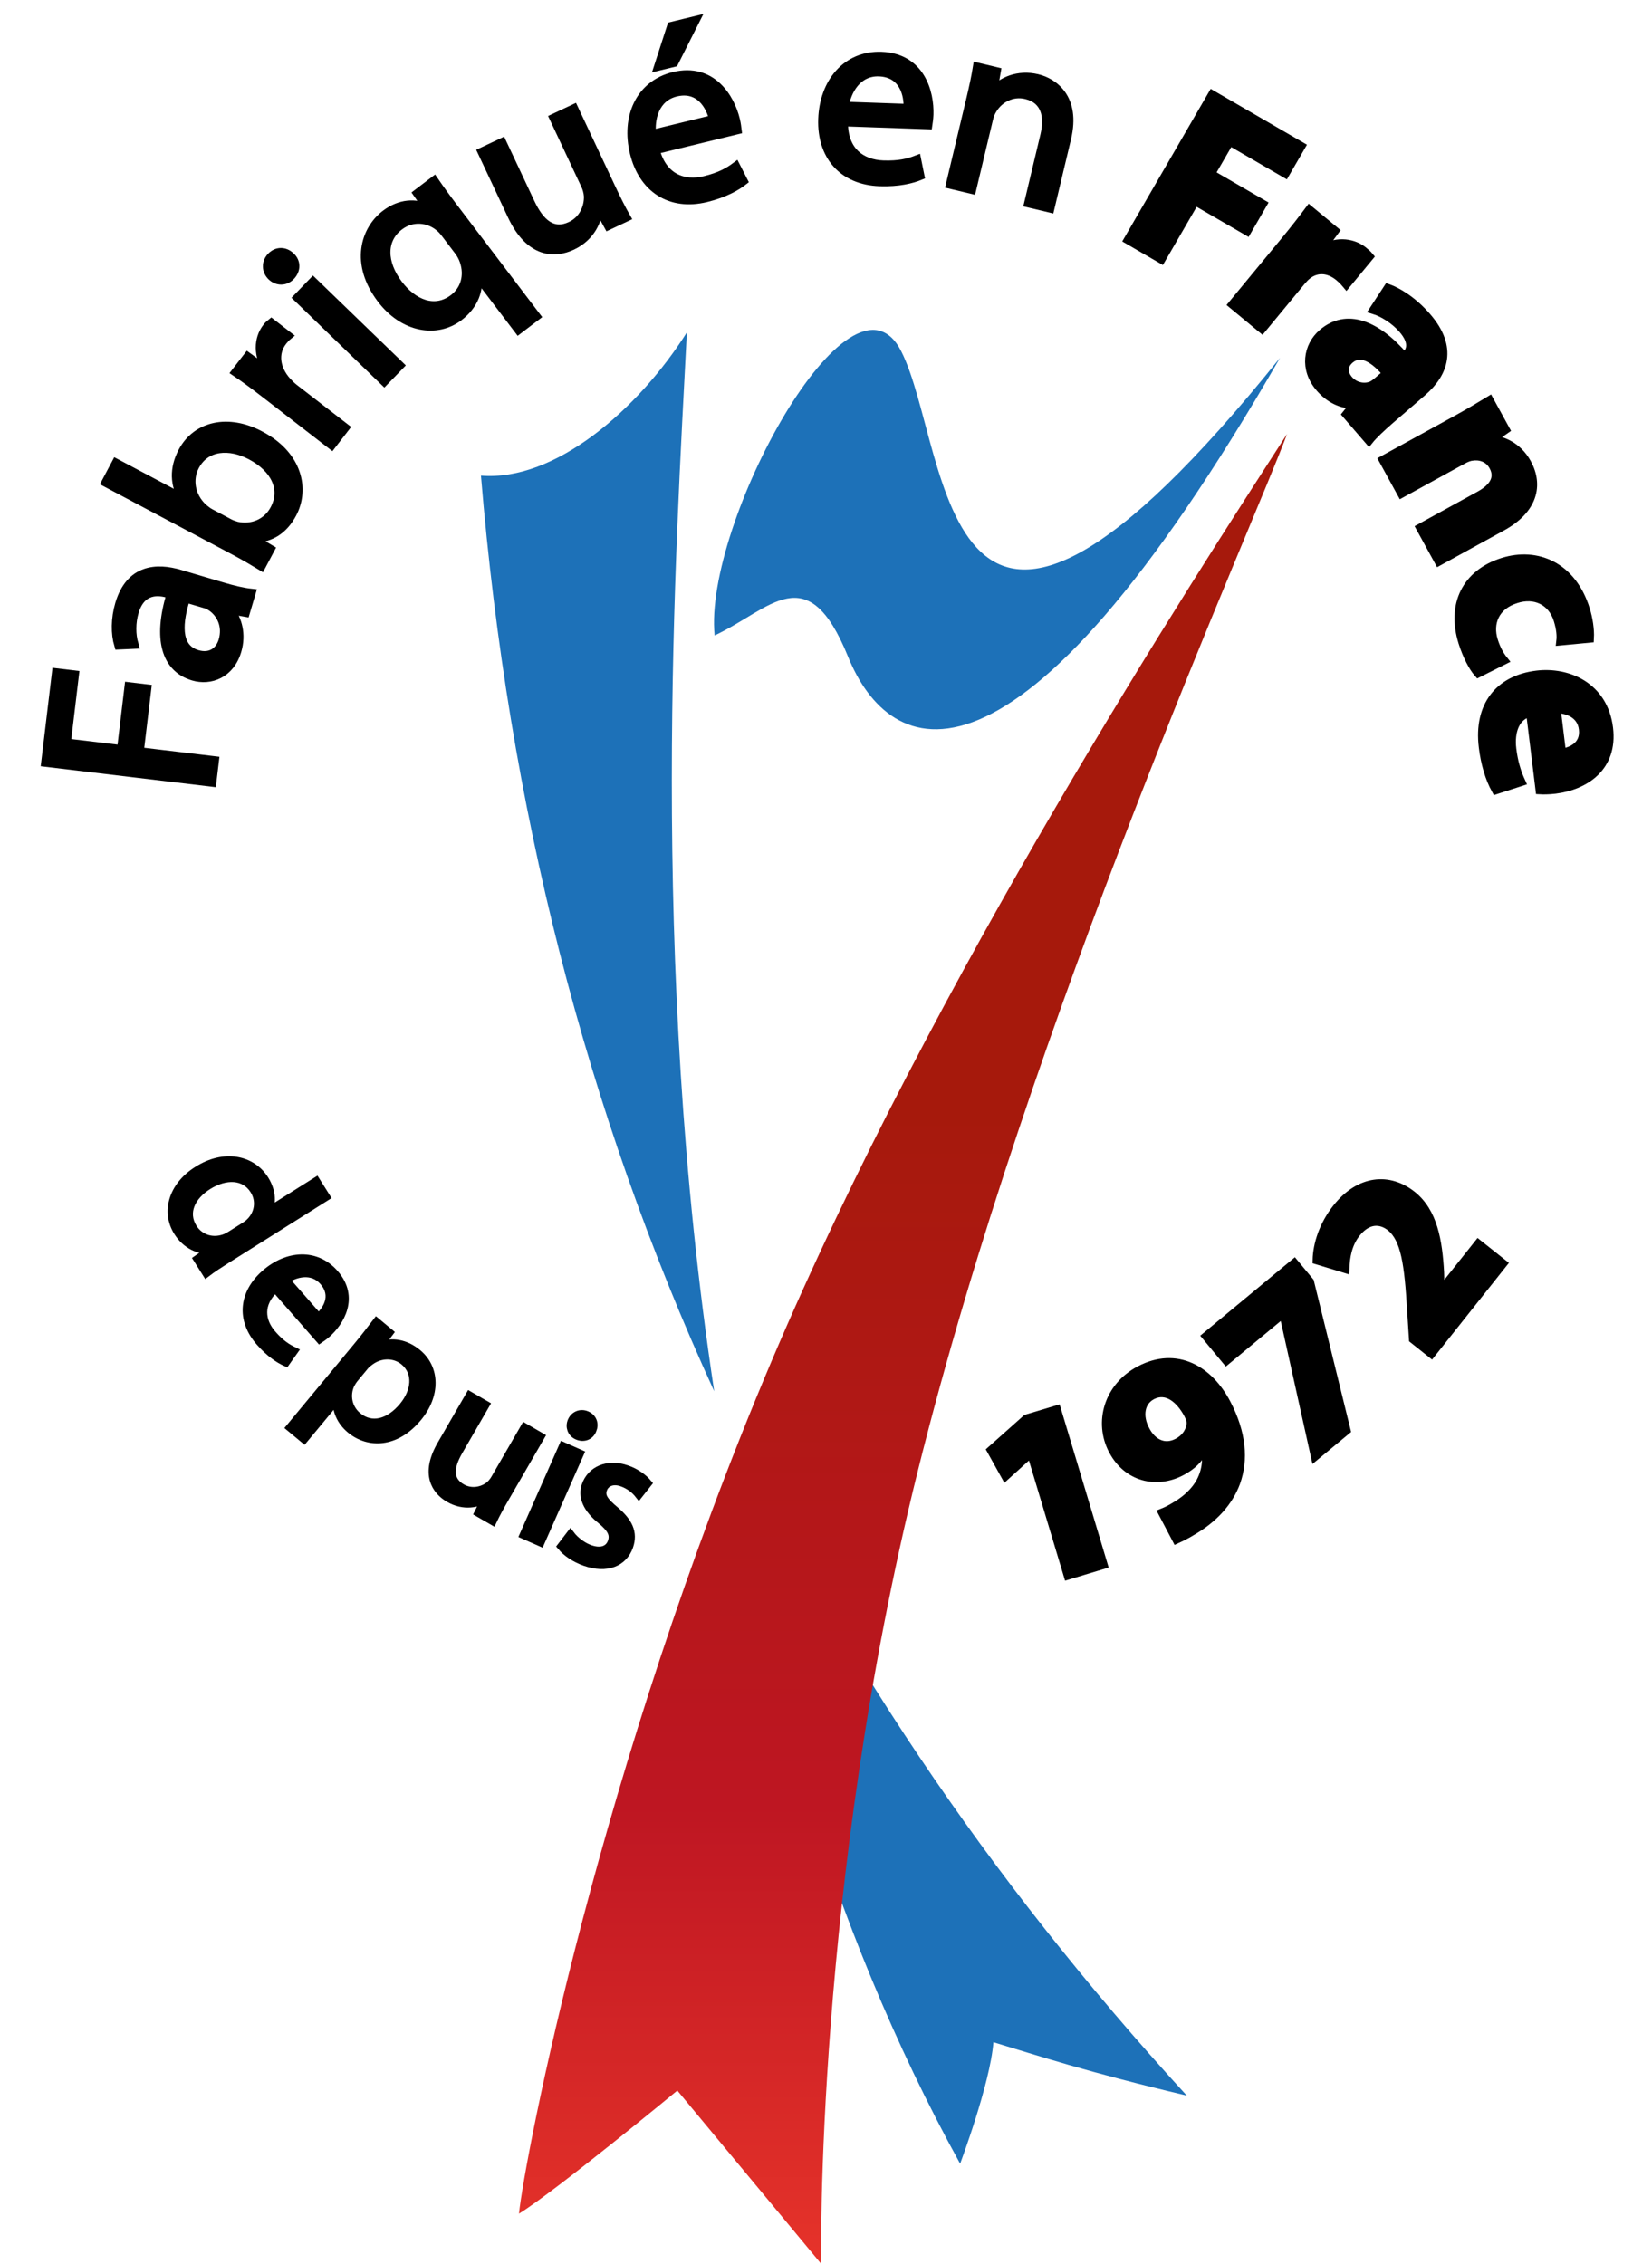
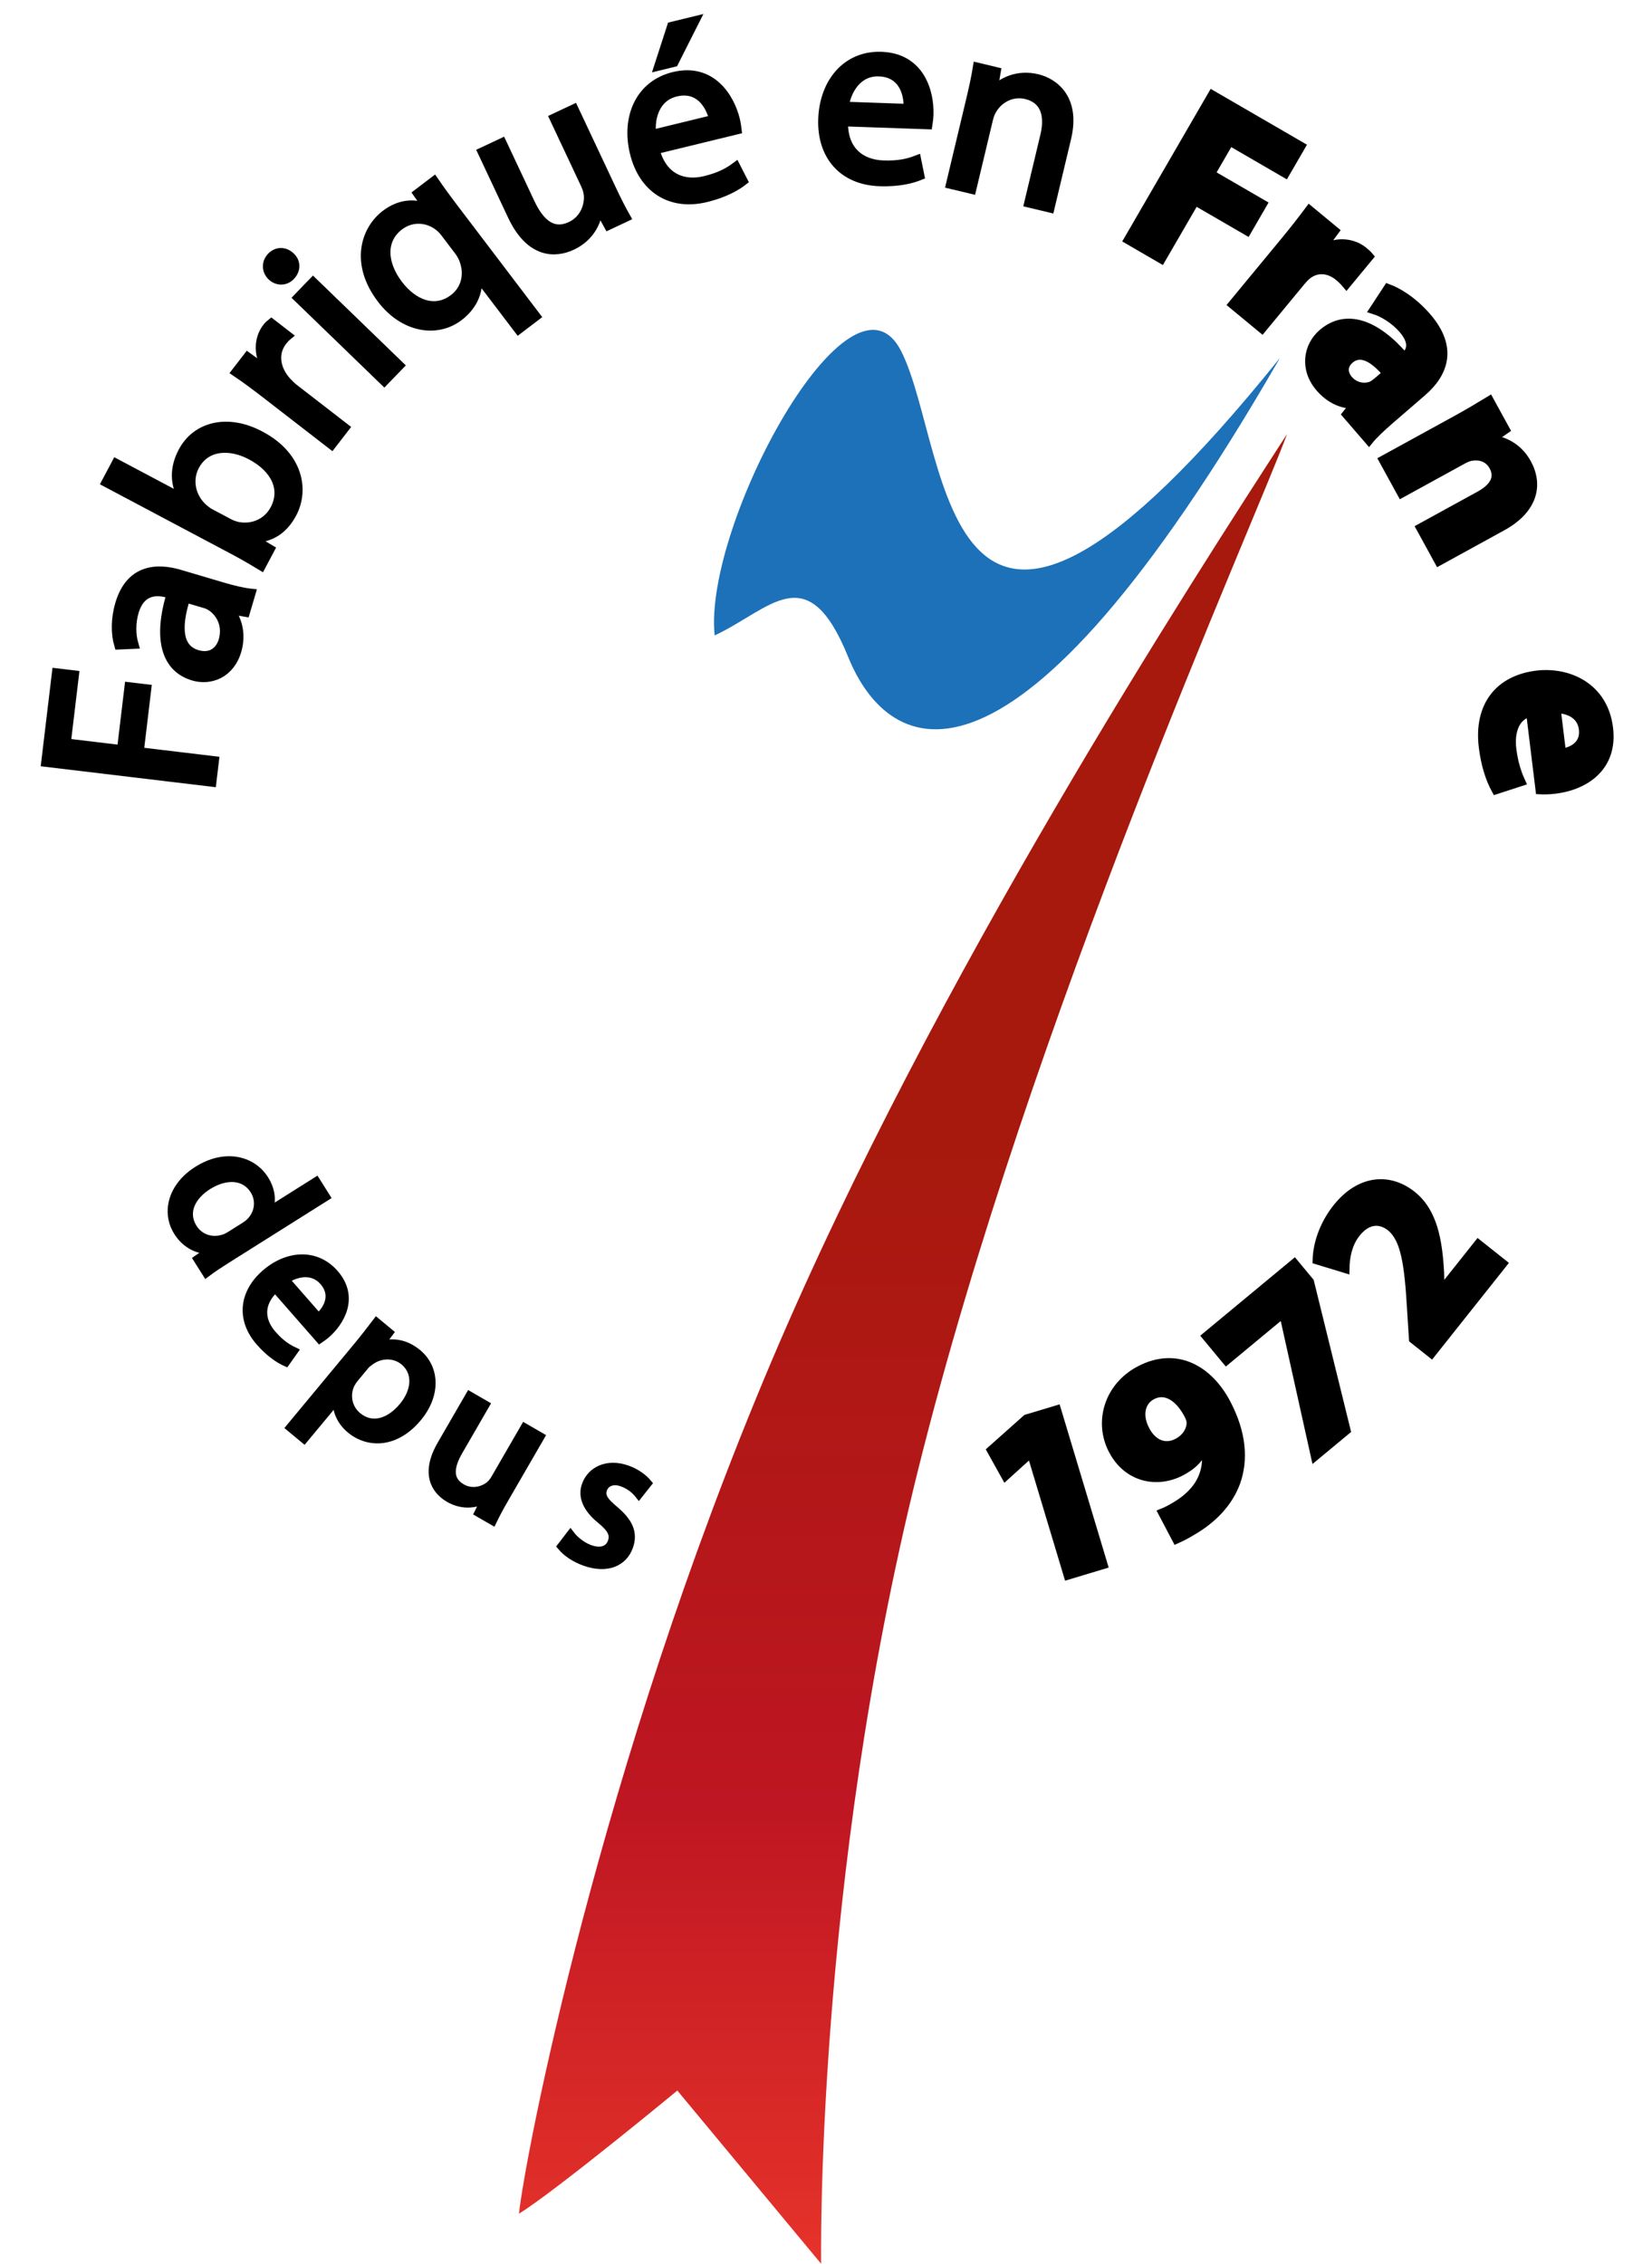
<svg xmlns="http://www.w3.org/2000/svg" xmlns:xlink="http://www.w3.org/1999/xlink" version="1.1" id="Calque_1" x="0px" y="0px" width="366px" height="501.371px" viewBox="110.139 180.445 366 501.371" enable-background="new 110.139 180.445 366 501.371" xml:space="preserve">
  <g>
    <g>
      <g>
        <defs>
-           <rect id="SVGID_1_" x="278.812" y="530.83" width="106.309" height="146.754" />
-         </defs>
+           </defs>
        <clipPath id="SVGID_2_">
          <use xlink:href="#SVGID_1_" overflow="visible" />
        </clipPath>
        <g clip-path="url(#SVGID_2_)">
          <g>
            <path fill="#1D71B8" d="M268.372,488.576c8.808,58.064,25.169,117.922,54.483,171.076c0,0,6.658-17.689,7.378-26.906       c9.759,2.934,20.427,6.523,42.837,11.824C328.825,596.255,294.003,544.494,268.372,488.576z" />
          </g>
        </g>
      </g>
    </g>
  </g>
  <g>
    <g>
      <path fill="#1D71B8" d="M393.718,259.709c-76.079,94.565-72.766,20.418-83.924-1.491c-11.157-21.918-43.865,38.428-41.326,62.96    c12.416-5.794,20.523-17.554,29.56,4.715C307.057,348.159,334.246,362.909,393.718,259.709z" />
    </g>
  </g>
  <g>
    <path stroke="#000000" stroke-width="2" stroke-miterlimit="10" d="M120.271,349.279l2.371-19.824l3.986,0.477l-1.803,15.073   l12.232,1.463l1.666-13.926l3.933,0.47l-1.665,13.926l16.655,1.992l-0.567,4.751L120.271,349.279z" />
    <path stroke="#000000" stroke-width="2" stroke-miterlimit="10" d="M164.51,316.051l-3.326-0.582l-0.047,0.158   c1.583,2.017,2.565,5.29,1.489,8.93c-1.527,5.169-5.947,6.731-9.641,5.639c-6.172-1.825-7.926-8.309-4.957-18.157l-0.526-0.156   c-2.109-0.624-6.08-1.167-7.624,4.056c-0.702,2.374-0.695,5.071-0.065,7.208l-3.371,0.15c-0.748-2.516-0.739-5.84,0.211-9.058   c2.309-7.807,8.197-8.131,13.313-6.618l9.549,2.822c2.215,0.655,4.408,1.189,6.243,1.387L164.51,316.051z M151.278,312.885   c-1.604,5.033-2.405,11.048,2.554,12.514c3.007,0.889,5.022-0.695,5.726-3.068c0.982-3.323-0.503-6.057-2.448-7.435   c-0.428-0.298-0.924-0.56-1.398-0.7L151.278,312.885z" />
    <path stroke="#000000" stroke-width="2" stroke-miterlimit="10" d="M168.019,305.779c-1.553-0.948-3.881-2.308-5.971-3.416   l-28.422-15.077l2.242-4.227l14.771,7.835l0.052-0.097c-1.824-2.898-2.082-6.521-0.071-10.31c3.093-5.83,10.143-7.383,17.258-3.545   c8.405,4.458,9.773,11.971,6.991,17.218c-1.805,3.401-4.56,5.425-8.597,5.525l-0.078,0.146l3.784,2.256L168.019,305.779z    M160.939,296.357c0.535,0.284,1.121,0.47,1.658,0.63c3.401,0.747,6.757-0.649,8.405-3.758c2.371-4.47,0.146-9.075-5.248-11.936   c-4.713-2.5-10.033-2.21-12.457,2.357c-1.546,2.915-0.998,6.692,1.793,9.294c0.436,0.355,0.939,0.81,1.62,1.17L160.939,296.357z" />
    <path stroke="#000000" stroke-width="2" stroke-miterlimit="10" d="M169.126,267.76c-2.479-1.917-4.646-3.523-6.704-4.906   l2.592-3.35l4.233,3.066l0.134-0.174c-2.087-3.144-2.088-6.829-0.104-9.396c0.336-0.435,0.615-0.706,0.973-0.986l3.609,2.792   c-0.39,0.324-0.735,0.682-1.14,1.204c-2.087,2.697-1.521,6.193,0.945,8.938c0.455,0.491,0.996,1.049,1.648,1.553l11.225,8.681   l-2.928,3.785L169.126,267.76z" />
    <path stroke="#000000" stroke-width="2" stroke-miterlimit="10" d="M174.505,237.291c1.225,1.107,1.332,2.895-0.006,4.279   c-1.187,1.226-2.977,1.178-4.162,0.03c-1.227-1.186-1.295-3.012-0.07-4.277C171.527,236.018,173.279,236.105,174.505,237.291z    M195.27,264.873l-19.135-18.507l3.364-3.479l19.136,18.507L195.27,264.873z" />
    <path stroke="#000000" stroke-width="2" stroke-miterlimit="10" d="M215.937,241.463l-0.087,0.067   c0.459,2.967-0.643,6.428-4.058,9.024c-4.949,3.76-12.238,2.53-17.131-3.907c-6.023-7.926-3.562-15.324,0.903-18.718   c3.285-2.496,6.706-2.54,9.321-1.28l0.087-0.066l-2.299-3.297l3.636-2.762c1.276,1.862,2.631,3.735,4.295,5.924l18.271,24.042   l-3.854,2.929L215.937,241.463z M208.849,232.136c-0.398-0.525-0.909-1.104-1.406-1.487c-2.366-1.932-5.956-2.382-8.846-0.186   c-3.985,3.028-3.831,8.231-0.204,13.004c3.194,4.204,8.005,6.352,12.252,3.124c2.497-1.897,3.479-5.06,2.322-8.397   c-0.224-0.659-0.658-1.503-1.091-2.072L208.849,232.136z" />
    <path stroke="#000000" stroke-width="2" stroke-miterlimit="10" d="M245.517,222.073c1.17,2.489,2.25,4.655,3.289,6.477   l-3.883,1.826l-2.098-3.815l-0.101,0.047c-0.231,2.479-1.577,6.211-5.856,8.225c-3.783,1.779-9.295,1.818-13.273-6.643   l-6.624-14.086l4.38-2.06l6.272,13.339c2.152,4.58,4.998,7.01,8.979,5.138c2.938-1.381,4.019-4.382,3.9-6.697   c-0.055-0.764-0.28-1.631-0.654-2.427l-6.952-14.783l4.38-2.06L245.517,222.073z" />
    <path stroke="#000000" stroke-width="2" stroke-miterlimit="10" d="M255.272,213.614c1.653,6.333,6.353,7.963,11.056,6.819   c3.365-0.819,5.254-1.901,6.835-3.078l1.621,3.171c-1.476,1.151-4.1,2.695-8.214,3.696c-7.962,1.937-13.991-2.143-15.89-9.944   c-1.898-7.802,1.202-15.065,8.736-16.898c8.442-2.054,12.494,4.828,13.65,9.583c0.234,0.961,0.31,1.736,0.373,2.229   L255.272,213.614z M268.24,206.893c-0.675-3.005-3.088-7.342-8.378-6.055c-4.756,1.157-5.773,6.046-5.354,9.396L268.24,206.893z    M264.109,185.032l-4.659,9.228l-3.366,0.819l2.844-8.785L264.109,185.032z" />
    <path stroke="#000000" stroke-width="2" stroke-miterlimit="10" d="M297.015,207.428c-0.117,6.544,3.967,9.383,8.804,9.55   c3.463,0.12,5.572-0.412,7.412-1.118l0.705,3.491c-1.73,0.71-4.675,1.489-8.906,1.342c-8.189-0.284-12.896-5.84-12.615-13.865   c0.278-8.024,5.226-14.181,12.976-13.912c8.685,0.301,10.728,8.021,10.558,12.913c-0.035,0.989-0.172,1.755-0.243,2.248   L297.015,207.428z M311.315,204.458c0.161-3.076-0.991-7.903-6.434-8.092c-4.893-0.17-7.191,4.263-7.692,7.602L311.315,204.458z" />
    <path stroke="#000000" stroke-width="2" stroke-miterlimit="10" d="M325.226,202.378c0.639-2.675,1.108-4.881,1.459-7.059   l4.173,0.996l-0.754,4.344l0.107,0.025c1.871-2.154,5.439-3.847,9.721-2.825c3.585,0.855,8.638,4.324,6.518,13.204l-3.689,15.461   l-4.707-1.124l3.562-14.926c0.996-4.173,0.275-8.021-4.165-9.081c-3.103-0.741-6.033,0.878-7.462,3.308   c-0.354,0.538-0.651,1.314-0.845,2.117l-3.716,15.568l-4.709-1.124L325.226,202.378z" />
    <path stroke="#000000" stroke-width="2" stroke-miterlimit="10" d="M378.727,201.493l19.602,11.366l-3.445,5.947l-12.323-7.146   l-4.249,7.327l11.514,6.676l-3.42,5.899l-11.514-6.676l-7.479,12.893l-7.277-4.221L378.727,201.493z" />
    <path stroke="#000000" stroke-width="2" stroke-miterlimit="10" d="M394.769,233.963c2.522-3.052,4.084-5.114,5.471-6.965   l5.555,4.59l-2.94,3.99l0.169,0.14c3.548-2.134,7.142-1.304,9.134,0.343c0.596,0.491,0.893,0.736,1.287,1.206l-5.01,6.062   c-0.396-0.47-0.878-1.01-1.599-1.606c-2.374-1.962-5.036-2.021-7.106-0.379c-0.435,0.354-0.897,0.827-1.318,1.336l-8.688,10.513   l-6.443-5.325L394.769,233.963z" />
    <path stroke="#000000" stroke-width="2" stroke-miterlimit="10" d="M408.502,272.207l1.716-2.136l-0.107-0.125   c-2.771,0.069-5.441-1.257-7.527-3.672c-3.559-4.121-2.682-9.164,0.565-11.967c5.286-4.564,11.923-2.01,18.097,5.227l0.292-0.251   c1.082-0.934,2.119-2.847-0.573-5.968c-1.799-2.082-4.41-3.677-6.395-4.29l3.074-4.687c2.012,0.732,5.419,2.659,8.617,6.364   c5.855,6.785,3.729,12.399-1.059,16.532l-7.076,6.109c-1.955,1.689-3.759,3.389-4.701,4.567L408.502,272.207z M417.47,263.156   c-2.833-3.366-5.854-5.264-8.31-3.146c-1.623,1.401-1.479,3.167-0.258,4.582c1.365,1.582,3.521,1.974,5.17,1.276   c0.404-0.204,0.814-0.486,1.189-0.809L417.47,263.156z" />
    <path stroke="#000000" stroke-width="2" stroke-miterlimit="10" d="M432.698,273.522c2.941-1.614,5.396-3.086,7.416-4.32   l3.492,6.365l-3.045,2.11l0.08,0.145c2.021,0.144,5.612,1.312,7.756,5.217c2.646,4.822,1.447,10.184-5.496,13.994l-13.98,7.673   l-4.021-7.329l13.066-7.17c3.037-1.667,4.527-3.865,3.072-6.518c-1.109-2.025-3.172-2.463-4.784-2.205   c-0.54,0.045-1.315,0.346-1.991,0.716l-13.6,7.461l-4.021-7.329L432.698,273.522z" />
-     <path stroke="#000000" stroke-width="2" stroke-miterlimit="10" d="M437.645,329.467c-1.076-1.219-2.441-3.73-3.398-6.773   c-2.604-8.291,0.768-15.175,8.849-17.715c7.504-2.359,15.261,0.854,18.263,10.404c0.659,2.099,1.02,4.523,0.916,6.4l-6.326,0.604   c0.123-1.076,0.045-2.608-0.614-4.708c-1.317-4.198-5.169-5.987-9.351-4.615c-4.723,1.485-6.199,5.409-4.979,9.292   c0.594,1.889,1.369,3.26,2.223,4.318L437.645,329.467z" />
    <path stroke="#000000" stroke-width="2" stroke-miterlimit="10" d="M449.232,338.171c-3.406,0.693-4.631,4.278-4.156,8.154   c0.348,2.839,1.01,5.085,1.992,7.237l-5.49,1.779c-1.426-2.597-2.379-5.86-2.816-9.464c-1.107-9.062,3.501-14.89,11.854-15.91   c6.771-0.827,14.766,2.463,15.896,11.745c1.055,8.626-5.264,12.722-11.867,13.529c-1.42,0.173-2.695,0.163-3.309,0.127   L449.232,338.171z M456.104,347.25c2.021-0.247,5.298-1.534,4.831-5.355c-0.426-3.494-3.766-4.527-6.031-4.472L456.104,347.25z" />
  </g>
  <g>
    <path stroke="#000000" stroke-width="2" stroke-miterlimit="10" d="M182.227,445.476l-21.79,13.711   c-1.603,1.008-3.402,2.193-4.562,3.078l-1.853-2.941l3.035-2.117l-0.047-0.074c-2.646,0.26-5.555-0.977-7.406-3.92   c-2.742-4.355-1.164-10.029,4.312-13.475c5.974-3.812,12.004-2.406,14.771,1.986c1.733,2.758,1.604,5.439,0.666,7.174l0.047,0.072   l10.766-6.771L182.227,445.476z M164.409,452.111c0.409-0.258,0.944-0.646,1.283-1.016c1.781-1.797,2.37-4.662,0.823-7.121   c-2.134-3.389-6.378-3.525-10.364-1.018c-3.649,2.297-5.542,5.979-3.314,9.52c1.384,2.197,4.102,3.297,6.935,2.346   c0.519-0.17,0.987-0.414,1.509-0.742L164.409,452.111z" />
    <path stroke="#000000" stroke-width="2" stroke-miterlimit="10" d="M171.123,465.642c-3.88,3.518-3.299,7.451-0.748,10.363   c1.827,2.086,3.292,3.025,4.712,3.711l-1.649,2.322c-1.361-0.619-3.429-1.91-5.661-4.459c-4.319-4.93-3.656-10.717,1.176-14.949   c4.832-4.234,11.131-4.721,15.219-0.055c4.581,5.229,1.198,10.646-1.748,13.229c-0.596,0.523-1.116,0.863-1.443,1.09   L171.123,465.642z M180.688,472.353c1.882-1.59,4.065-4.904,1.195-8.182c-2.579-2.947-6.425-1.859-8.646-0.322L180.688,472.353z" />
    <path stroke="#000000" stroke-width="2" stroke-miterlimit="10" d="M189.275,478.845c1.743-2.098,3.081-3.848,4.307-5.461   l2.675,2.221l-2.196,2.924l0.066,0.057c2.877-0.986,5.791-0.57,8.466,1.65c3.963,3.289,4.159,9.113,0.027,14.092   c-4.892,5.891-10.896,5.824-14.758,2.619c-2.167-1.799-3.275-4.32-2.908-6.762l-0.066-0.057l-7.393,8.904l-2.946-2.445   L189.275,478.845z M188.596,485.66c-0.365,0.439-0.636,0.902-0.876,1.33c-1.174,2.516-0.56,5.428,1.573,7.197   c3.148,2.615,7.114,1.559,10.232-2.199c2.728-3.283,3.333-7.527,0.185-10.143c-2.031-1.686-5.136-1.805-7.566-0.047   c-0.411,0.287-0.878,0.645-1.215,1.051L188.596,485.66z" />
    <path stroke="#000000" stroke-width="2" stroke-miterlimit="10" d="M222.001,512.062c-1.103,1.904-2.033,3.604-2.756,5.115   l-2.972-1.717l1.551-3.119l-0.076-0.045c-1.734,0.979-4.802,1.797-8.077-0.098c-2.896-1.676-5.436-5.279-1.688-11.754l6.234-10.777   l3.353,1.938l-5.904,10.207c-2.026,3.504-2.327,6.48,0.721,8.244c2.246,1.301,4.712,0.643,6.181-0.49   c0.478-0.387,0.942-0.93,1.296-1.537l6.545-11.312l3.352,1.939L222.001,512.062z" />
-     <path stroke="#000000" stroke-width="2" stroke-miterlimit="10" d="M226.306,520.339l8.618-19.475l3.541,1.564l-8.618,19.477   L226.306,520.339z M241.29,497.138c-0.494,1.227-1.808,1.799-3.215,1.176c-1.248-0.553-1.705-1.908-1.172-3.115   c0.553-1.248,1.905-1.805,3.192-1.234C241.424,494.55,241.842,495.89,241.29,497.138z" />
    <path stroke="#000000" stroke-width="2" stroke-miterlimit="10" d="M236.519,520.468c0.832,1.084,2.479,2.502,4.308,3.143   c2.656,0.932,4.368,0.041,4.95-1.621c0.611-1.742-0.092-3.062-2.44-5.004c-3.161-2.555-4.165-5.145-3.319-7.553   c1.136-3.238,4.684-4.979,9.001-3.465c2.035,0.713,3.615,1.92,4.504,2.979l-1.846,2.338c-0.613-0.775-1.834-1.949-3.702-2.605   c-2.159-0.758-3.801,0.066-4.324,1.562c-0.582,1.66,0.359,2.83,2.626,4.744c3.021,2.551,4.196,4.92,3.147,7.908   c-1.236,3.529-4.852,5.061-9.626,3.387c-2.199-0.771-4.045-2.023-5.166-3.352L236.519,520.468z" />
    <path stroke="#000000" stroke-width="2" stroke-miterlimit="10" d="M338.62,502.158l-0.104,0.031l-5.598,5.072l-3.122-5.609   l7.793-6.938l6.637-1.996l10.295,34.236l-7.743,2.33L338.62,502.158z" />
    <path stroke="#000000" stroke-width="2" stroke-miterlimit="10" d="M367.76,515.507c0.977-0.389,1.805-0.824,3.215-1.688   c2.162-1.322,4.119-3.156,5.209-5.225c1.303-2.482,1.593-5.246,0.924-7.938l-0.172,0.025c-0.645,2.203-2.255,4.105-5.128,5.613   c-5.356,2.814-11.854,1.443-15.075-4.691c-3.248-6.184-1.018-14.002,5.945-17.658c8.131-4.271,15.251-0.061,19.139,7.342   c3.451,6.574,3.892,12.494,2.096,17.475c-1.588,4.312-4.934,7.994-9.746,10.773c-1.217,0.762-2.509,1.377-3.36,1.764   L367.76,515.507z M363.902,497.281c1.435,2.727,4.121,4.297,7.142,2.711c1.995-1.049,2.896-2.764,2.989-4.242   c0.015-0.566-0.098-1.129-0.583-2.055c-1.765-3.359-4.77-6.006-8.129-4.24C362.788,490.785,362.115,493.996,363.902,497.281z" />
    <path stroke="#000000" stroke-width="2" stroke-miterlimit="10" d="M396.893,460.296l3.369,4.064l8.095,32.861l-6.817,5.65   l-7.006-31.551l-0.068-0.084l-12.619,10.459l-4.389-5.293L396.893,460.296z" />
    <path stroke="#000000" stroke-width="2" stroke-miterlimit="10" d="M427.255,480.16l-3.961-3.148l-0.398-6.219   c-0.607-10.461-1.39-15.932-4.594-18.617c-2.282-1.811-5.188-1.875-7.753,1.355c-1.917,2.41-2.39,5.479-2.435,7.834l-6.165-1.879   c0.084-3.377,1.396-7.678,4.405-11.467c5.031-6.328,11.506-6.873,16.588-2.836c4.693,3.73,5.736,10.111,6.136,17.033l0.101,4.295   l0.087,0.068l8.386-10.549l5.382,4.273L427.255,480.16z" />
  </g>
  <g>
    <g>
      <linearGradient id="SVGID_3_" gradientUnits="userSpaceOnUse" x1="318.421" y1="657.817" x2="318.421" y2="252.568" gradientTransform="matrix(1 0 0 1 -8.22 23.999)">
        <stop offset="0" style="stop-color:#E6332A" />
        <stop offset="0.251" style="stop-color:#BE1622" />
        <stop offset="0.63" style="stop-color:#A6190C" />
      </linearGradient>
      <path fill="url(#SVGID_3_)" d="M395.284,276.567c-20.821,32.253-78.152,120.35-114.161,205.235    c-38.317,90.332-54.782,177.027-56.005,188.92c8.201-5.068,35.084-27.271,35.084-27.271s31.86,38.363,31.86,38.365    c0,0-1.406-83.867,21.416-175.582C338.447,405.883,388.118,296.137,395.284,276.567z" />
    </g>
  </g>
  <g>
    <g>
-       <path fill="#1D71B8" d="M262.313,254.068c-10.791,17.063-29.203,33.067-45.617,31.718c6.062,73.385,23.194,140.653,51.676,202.79    C253.849,392.831,259.877,301.96,262.313,254.068z" />
-     </g>
+       </g>
  </g>
</svg>